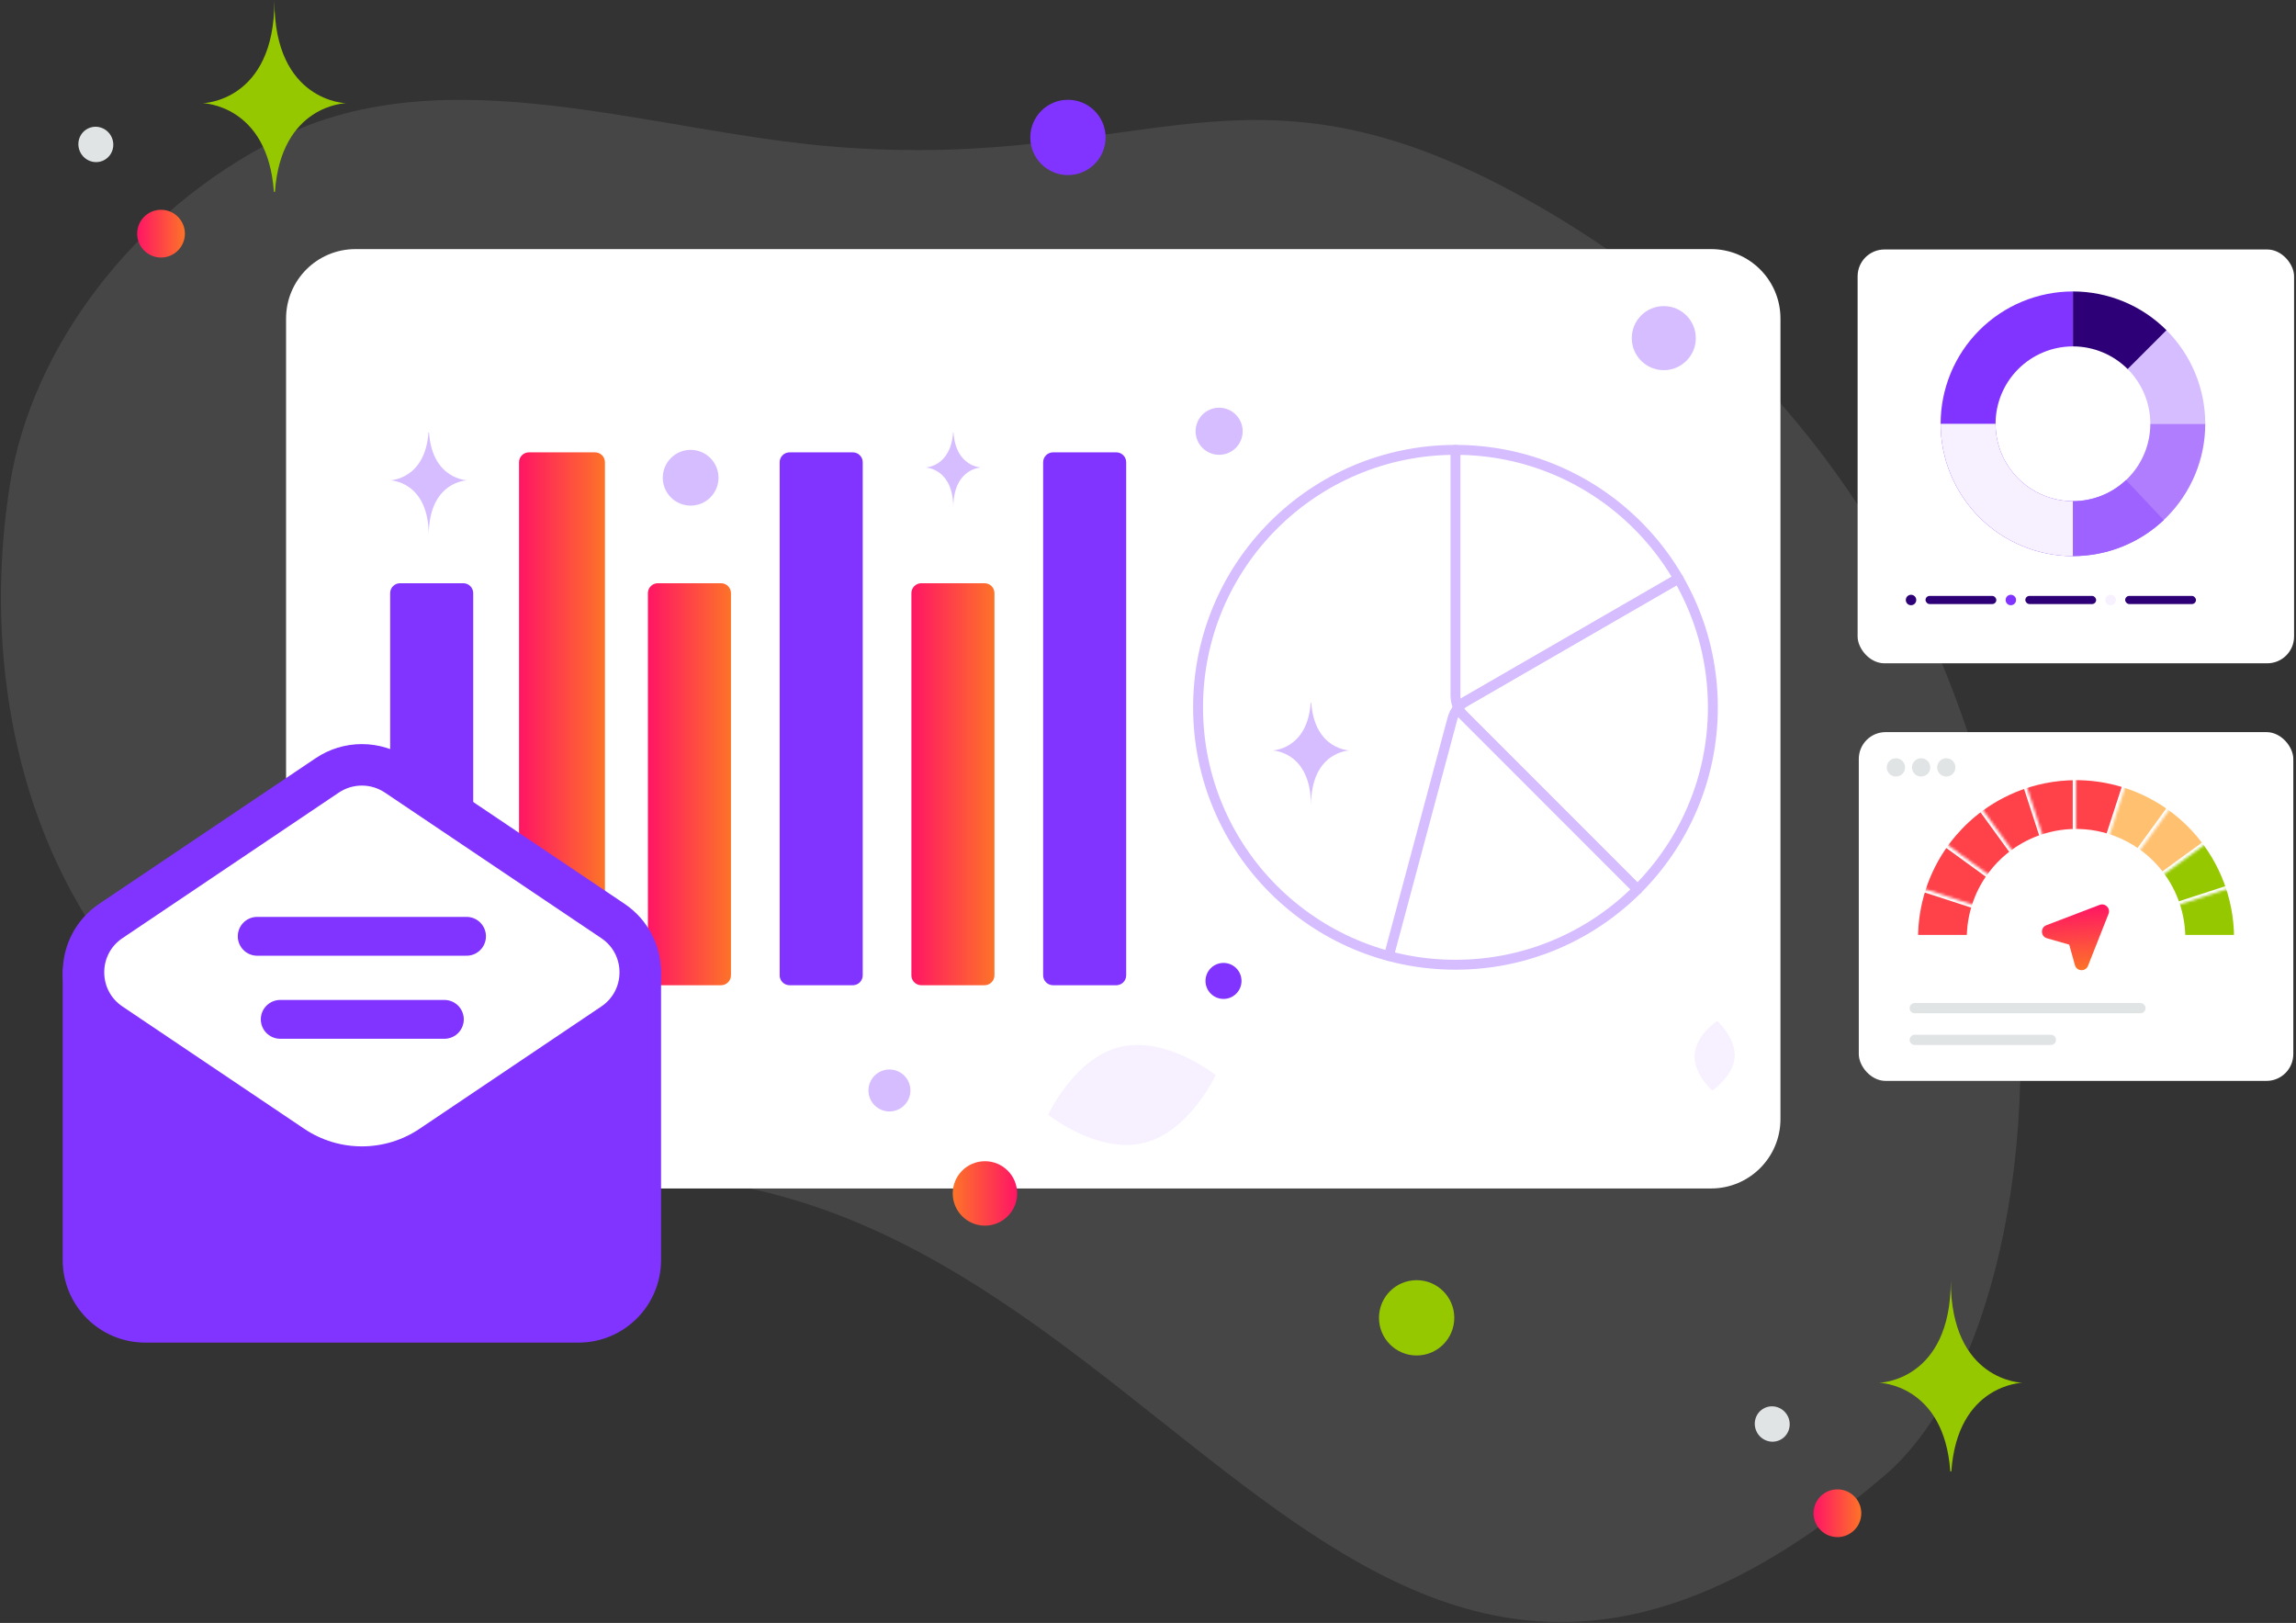
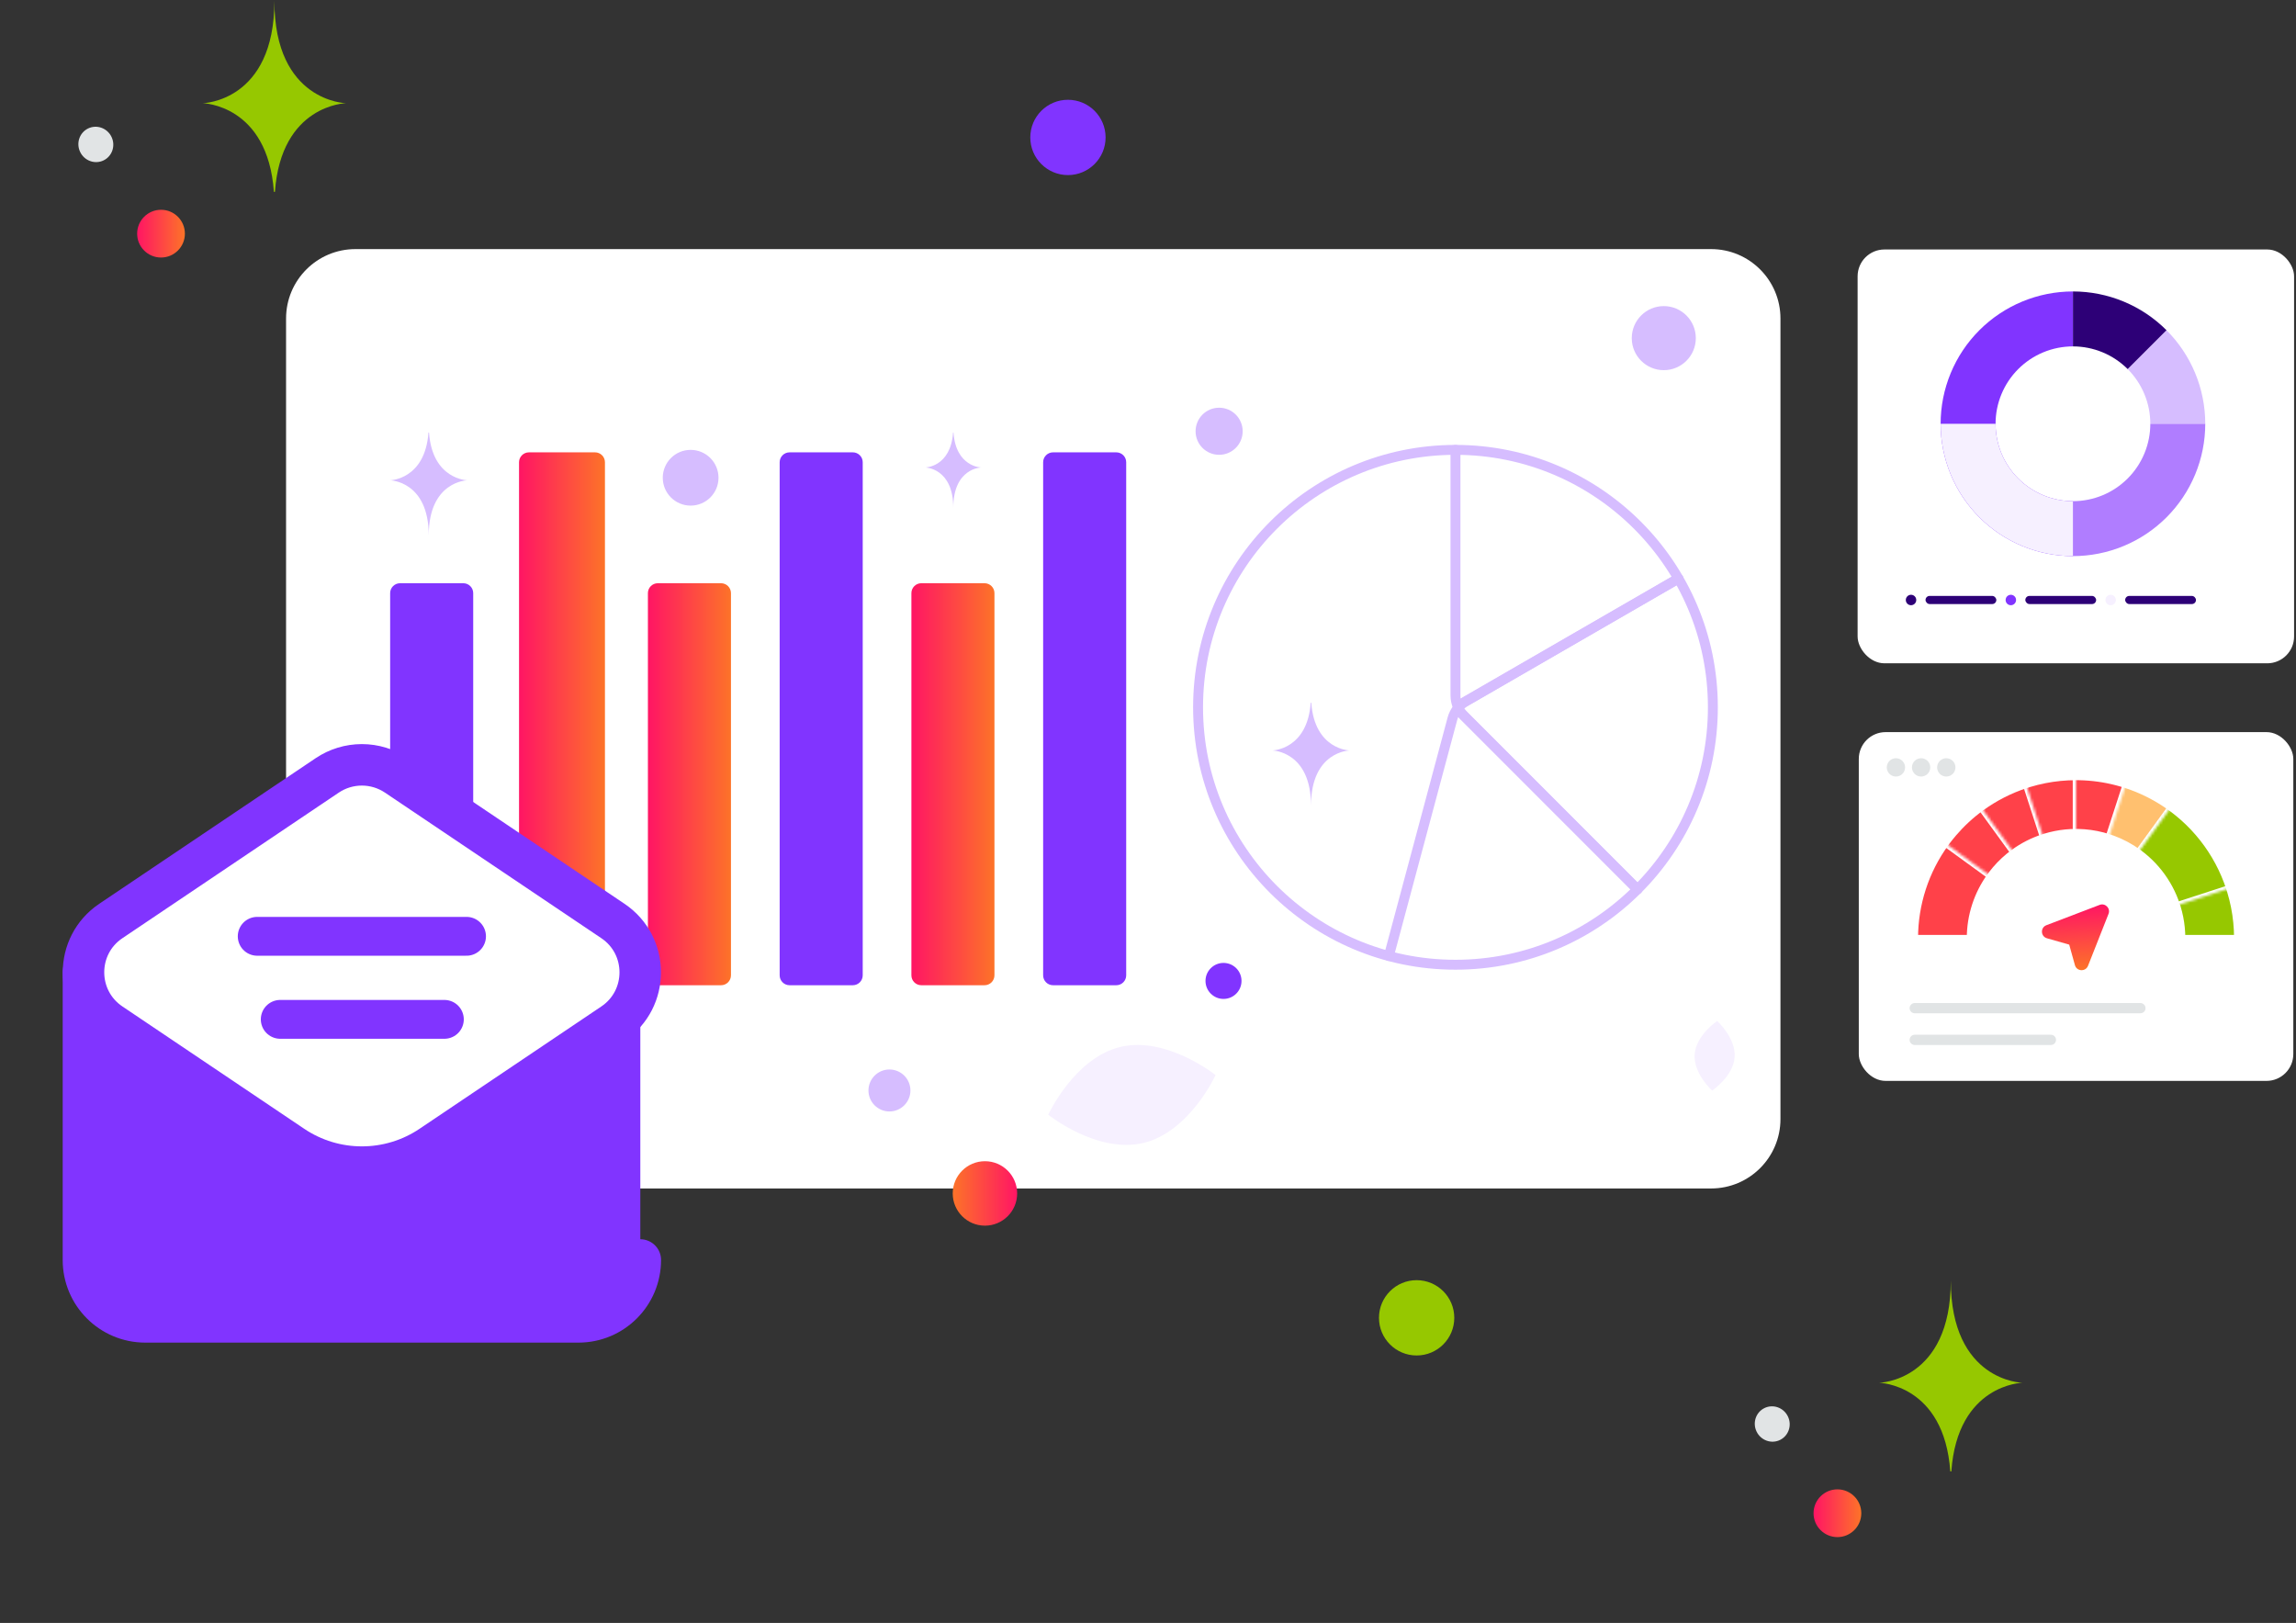
<svg xmlns="http://www.w3.org/2000/svg" width="856" height="605" viewBox="0 0 856 605" fill="none">
  <rect x="0" y="0" width="856" height="605" fill="#333333" stroke="none" />
  <g clip-path="url(#clip0_894_2259)">
-     <path opacity="0.1" d="M702.733 549.933C779.935 483.893 792.288 198.007 568.306 73.826C464.132 16.074 428.132 63.728 312.25 54.795C243.18 49.466 166.74 20.059 103.831 51.612C49.52 78.839 11.874 129.829 3.777 180.177C-14.43 293.408 36.973 437.898 236.332 438.399C435.691 438.9 503.605 720.232 702.733 549.933Z" fill="#F6F0FF" />
    <path d="M637.924 92.859H132.523C118.235 92.859 106.652 104.442 106.652 118.73V417.166C106.652 431.454 118.235 443.037 132.523 443.037H637.924C652.212 443.037 663.795 431.454 663.795 417.166V118.73C663.795 104.442 652.212 92.859 637.924 92.859Z" fill="white" />
    <path d="M172.727 217.414H149.153C147.112 217.414 145.457 219.069 145.457 221.11V363.577C145.457 365.618 147.112 367.273 149.153 367.273H172.727C174.768 367.273 176.422 365.618 176.422 363.577V221.11C176.422 219.069 174.768 217.414 172.727 217.414Z" fill="#8134FF" />
    <path d="M221.844 168.625H197.204C195.162 168.625 193.508 170.28 193.508 172.321V363.579C193.508 365.62 195.162 367.275 197.204 367.275H221.844C223.886 367.275 225.54 365.62 225.54 363.579V172.321C225.54 170.28 223.886 168.625 221.844 168.625Z" fill="url(#paint0_linear_894_2259)" />
    <path d="M268.824 217.414H245.25C243.209 217.414 241.555 219.069 241.555 221.11V363.577C241.555 365.618 243.209 367.273 245.25 367.273H268.824C270.865 367.273 272.52 365.618 272.52 363.577V221.11C272.52 219.069 270.865 217.414 268.824 217.414Z" fill="url(#paint1_linear_894_2259)" />
    <path d="M367.059 217.414H343.485C341.444 217.414 339.789 219.069 339.789 221.11V363.577C339.789 365.618 341.444 367.273 343.485 367.273H367.059C369.1 367.273 370.754 365.618 370.754 363.577V221.11C370.754 219.069 369.1 217.414 367.059 217.414Z" fill="url(#paint2_linear_894_2259)" />
    <path d="M317.945 168.625H294.372C292.33 168.625 290.676 170.28 290.676 172.321V363.579C290.676 365.62 292.33 367.275 294.372 367.275H317.945C319.986 367.275 321.641 365.62 321.641 363.579V172.321C321.641 170.28 319.986 168.625 317.945 168.625Z" fill="#8134FF" />
    <path d="M416.176 168.625H392.602C390.561 168.625 388.906 170.28 388.906 172.321V363.579C388.906 365.62 390.561 367.275 392.602 367.275H416.176C418.217 367.275 419.872 365.62 419.872 363.579V172.321C419.872 170.28 418.217 168.625 416.176 168.625Z" fill="#8134FF" />
    <path d="M638.597 263.668C638.597 316.672 595.637 359.632 542.632 359.632C489.628 359.632 446.668 316.672 446.668 263.668C446.668 210.663 489.628 167.703 542.632 167.703C595.637 167.703 638.597 210.663 638.597 263.668Z" stroke="#D6BDFF" stroke-width="3.696" stroke-linecap="round" stroke-linejoin="round" />
    <path d="M610.491 331.525L545.757 266.792C544.766 265.802 543.98 264.627 543.444 263.333C542.908 262.04 542.633 260.653 542.633 259.253V167.703M543.377 263.242L625.693 215.686" stroke="#D6BDFF" stroke-width="3.696" stroke-linecap="round" stroke-linejoin="round" />
    <path d="M625.742 215.684L546.461 261.457C545.248 262.157 544.184 263.088 543.332 264.199C542.479 265.31 541.854 266.578 541.492 267.93L517.797 356.361M543.243 264.271L610.446 331.511" stroke="#D6BDFF" stroke-width="3.696" stroke-linecap="round" stroke-linejoin="round" />
    <path d="M426.252 426.075C409.027 430.156 390.809 415.548 390.809 415.548C390.809 415.548 400.53 394.331 417.762 390.263C434.987 386.183 453.2 400.778 453.2 400.778C453.2 400.778 443.478 421.995 426.252 426.075Z" fill="#F6F0FF" />
    <path d="M646.71 394.118C647.232 386.954 640.203 380.598 640.203 380.598C640.203 380.598 632.33 385.862 631.813 393.029C631.291 400.194 638.315 406.548 638.315 406.548C638.315 406.548 646.187 401.282 646.71 394.118Z" fill="#F6F0FF" />
    <path d="M528.152 477.221C520.4 477.221 514.116 483.505 514.116 491.257C514.116 499.009 520.4 505.293 528.152 505.293C535.904 505.293 542.188 499.009 542.188 491.257C542.188 483.505 535.904 477.221 528.152 477.221Z" fill="#96C800" />
    <path d="M398.152 37.198C390.4 37.198 384.116 43.482 384.116 51.234C384.116 58.986 390.4 65.269 398.152 65.269C405.904 65.269 412.188 58.986 412.188 51.234C412.188 43.482 405.904 37.198 398.152 37.198Z" fill="#8134FF" />
    <path d="M456.151 358.954C452.444 358.954 449.438 361.959 449.438 365.666C449.438 369.374 452.444 372.379 456.151 372.379C459.858 372.379 462.863 369.374 462.863 365.666C462.863 361.959 459.858 358.954 456.151 358.954Z" fill="#8134FF" />
    <path d="M367.207 456.898C360.574 456.898 355.196 451.52 355.196 444.886C355.196 438.253 360.574 432.875 367.207 432.875C373.841 432.875 379.219 438.253 379.219 444.886C379.219 451.52 373.841 456.898 367.207 456.898Z" fill="url(#paint3_linear_894_2259)" />
-     <path d="M223.067 491.089C217.454 491.089 212.904 486.538 212.904 480.925C212.904 475.312 217.454 470.762 223.067 470.762C228.68 470.762 233.23 475.312 233.23 480.925C233.23 486.538 228.68 491.089 223.067 491.089Z" fill="#B07DFF" />
    <path d="M331.603 414.33C327.282 414.33 323.78 410.827 323.78 406.507C323.78 402.186 327.282 398.684 331.603 398.684C335.923 398.684 339.426 402.186 339.426 406.507C339.426 410.827 335.923 414.33 331.603 414.33Z" fill="#D6BDFF" />
    <path d="M620.298 137.99C613.704 137.99 608.358 132.644 608.358 126.05C608.358 119.455 613.704 114.109 620.298 114.109C626.892 114.109 632.238 119.455 632.238 126.05C632.238 132.644 626.892 137.99 620.298 137.99Z" fill="#D6BDFF" />
    <path d="M86.137 438.194C86.788 440.623 85.346 443.121 82.916 443.772C80.487 444.423 77.99 442.981 77.339 440.551C76.688 438.122 78.13 435.625 80.559 434.974C82.989 434.323 85.486 435.764 86.137 438.194Z" fill="#D6BDFF" />
    <path d="M257.485 188.483C251.747 188.483 247.095 183.831 247.095 178.093C247.095 172.355 251.747 167.703 257.485 167.703C263.223 167.703 267.875 172.355 267.875 178.093C267.875 183.831 263.223 188.483 257.485 188.483Z" fill="#D6BDFF" />
    <path d="M608.742 392.041C604.328 392.041 600.75 389.179 600.75 385.648C600.75 382.116 604.328 379.254 608.742 379.254C613.156 379.254 616.734 382.116 616.734 385.648C616.734 389.179 613.156 392.041 608.742 392.041Z" fill="white" />
    <path d="M463.297 160.766C463.297 165.614 459.367 169.543 454.52 169.543C449.672 169.543 445.742 165.614 445.742 160.766C445.742 155.918 449.672 151.988 454.52 151.988C459.367 151.988 463.297 155.918 463.297 160.766Z" fill="#D6BDFF" />
    <path d="M159.736 161.234H159.946C161.184 178.777 174.23 179.046 174.23 179.046C174.23 179.046 159.844 179.327 159.844 199.597C159.844 179.327 145.457 179.046 145.457 179.046C145.457 179.046 158.498 178.777 159.736 161.234ZM488.663 261.945H488.872C490.11 279.487 503.157 279.757 503.157 279.757C503.157 279.757 488.771 280.038 488.771 300.308C488.771 280.038 474.385 279.757 474.385 279.757C474.385 279.757 487.425 279.487 488.663 261.945ZM355.328 161.234H355.479C356.371 174.071 365.78 174.269 365.78 174.269C365.78 174.269 355.405 174.474 355.405 189.306C355.405 174.474 345.031 174.269 345.031 174.269C345.031 174.269 354.435 174.071 355.328 161.234Z" fill="#D6BDFF" />
    <g clip-path="url(#clip1_894_2259)">
      <path fill-rule="evenodd" clip-rule="evenodd" d="M31.105 362.457V469.698C31.105 482.445 41.429 492.769 54.175 492.769H215.654C228.401 492.769 238.725 482.445 238.725 469.698V362.457" fill="#8134FF" />
-       <path d="M31.105 362.457V469.698C31.105 482.445 41.429 492.769 54.175 492.769H215.654C228.401 492.769 238.725 482.445 238.725 469.698V362.457" stroke="#8134FF" stroke-width="15.463" stroke-linecap="round" stroke-linejoin="round" />
+       <path d="M31.105 362.457V469.698C31.105 482.445 41.429 492.769 54.175 492.769H215.654C228.401 492.769 238.725 482.445 238.725 469.698" stroke="#8134FF" stroke-width="15.463" stroke-linecap="round" stroke-linejoin="round" />
      <path fill-rule="evenodd" clip-rule="evenodd" d="M41.323 343.322L121.999 289.05C125.817 286.484 130.312 285.113 134.912 285.113C139.512 285.113 144.008 286.484 147.826 289.05L228.502 343.322C242.09 352.469 242.09 372.46 228.502 381.607L160.745 427.193C145.127 437.702 124.709 437.702 109.091 427.193L41.334 381.607C27.734 372.46 27.734 352.458 41.323 343.322Z" fill="white" stroke="#8134FF" stroke-width="15.463" stroke-linecap="round" stroke-linejoin="round" />
      <path d="M95.891 349.035H173.936M104.476 379.995H165.672" stroke="#8134FF" stroke-width="14.476" stroke-linecap="round" stroke-linejoin="round" />
    </g>
    <rect x="693" y="272.918" width="162" height="130.017" rx="10" fill="white" />
    <mask id="path-31-inside-1_894_2259" fill="white">
      <path d="M713.858 349.745C713.858 333.795 720.194 318.497 731.473 307.219C742.751 295.94 758.049 289.604 773.999 289.604C789.95 289.604 805.247 295.94 816.526 307.219C827.804 318.497 834.141 333.795 834.141 349.745L813.501 349.745C813.501 339.269 809.339 329.221 801.931 321.813C794.523 314.405 784.476 310.243 773.999 310.243C763.523 310.243 753.475 314.405 746.067 321.813C738.659 329.221 734.497 339.269 734.497 349.745L713.858 349.745Z" />
    </mask>
    <path d="M713.858 349.745C713.858 333.795 720.194 318.497 731.473 307.219C742.751 295.94 758.049 289.604 773.999 289.604C789.95 289.604 805.247 295.94 816.526 307.219C827.804 318.497 834.141 333.795 834.141 349.745L813.501 349.745C813.501 339.269 809.339 329.221 801.931 321.813C794.523 314.405 784.476 310.243 773.999 310.243C763.523 310.243 753.475 314.405 746.067 321.813C738.659 329.221 734.497 339.269 734.497 349.745L713.858 349.745Z" fill="#96C800" stroke="white" stroke-width="2.467" mask="url(#path-31-inside-1_894_2259)" />
    <mask id="path-32-inside-2_894_2259" fill="white">
      <path d="M713.858 349.745C713.858 335.425 718.967 321.575 728.267 310.686C737.567 299.797 750.447 292.584 764.591 290.344C778.734 288.104 793.213 290.984 805.423 298.466C817.633 305.948 826.772 317.541 831.197 331.16L811.568 337.538C808.661 328.593 802.658 320.979 794.639 316.064C786.619 311.15 777.109 309.258 767.82 310.73C758.53 312.201 750.07 316.939 743.962 324.091C737.853 331.243 734.497 340.34 734.497 349.745L713.858 349.745Z" />
    </mask>
    <path d="M713.858 349.745C713.858 335.425 718.967 321.575 728.267 310.686C737.567 299.797 750.447 292.584 764.591 290.344C778.734 288.104 793.213 290.984 805.423 298.466C817.633 305.948 826.772 317.541 831.197 331.16L811.568 337.538C808.661 328.593 802.658 320.979 794.639 316.064C786.619 311.15 777.109 309.258 767.82 310.73C758.53 312.201 750.07 316.939 743.962 324.091C737.853 331.243 734.497 340.34 734.497 349.745L713.858 349.745Z" fill="#96C800" stroke="white" stroke-width="2.467" mask="url(#path-32-inside-2_894_2259)" />
    <mask id="path-33-inside-3_894_2259" fill="white">
      <path d="M713.858 349.745C713.858 337.045 717.878 324.67 725.344 314.395C732.809 304.12 743.335 296.472 755.414 292.547C767.493 288.622 780.505 288.622 792.584 292.547C804.663 296.472 815.189 304.12 822.655 314.395L805.957 326.527C801.053 319.778 794.139 314.755 786.206 312.177C778.272 309.599 769.726 309.599 761.792 312.177C753.859 314.755 746.945 319.778 742.041 326.527C737.138 333.275 734.497 341.403 734.497 349.745L713.858 349.745Z" />
    </mask>
-     <path d="M713.858 349.745C713.858 337.045 717.878 324.67 725.344 314.395C732.809 304.12 743.335 296.472 755.414 292.547C767.493 288.622 780.505 288.622 792.584 292.547C804.663 296.472 815.189 304.12 822.655 314.395L805.957 326.527C801.053 319.778 794.139 314.755 786.206 312.177C778.272 309.599 769.726 309.599 761.792 312.177C753.859 314.755 746.945 319.778 742.041 326.527C737.138 333.275 734.497 341.403 734.497 349.745L713.858 349.745Z" fill="#FFC06F" stroke="white" stroke-width="2.467" mask="url(#path-33-inside-3_894_2259)" />
    <mask id="path-34-inside-4_894_2259" fill="white">
      <path d="M713.858 349.745C713.858 338.654 716.925 327.778 722.72 318.321C728.515 308.864 736.813 301.194 746.695 296.159C756.578 291.123 767.66 288.919 778.718 289.789C789.775 290.659 800.376 294.57 809.349 301.09L797.218 317.788C791.324 313.506 784.361 310.937 777.098 310.365C769.836 309.794 762.557 311.241 756.066 314.549C749.575 317.856 744.125 322.894 740.318 329.106C736.512 335.317 734.497 342.46 734.497 349.745L713.858 349.745Z" />
    </mask>
    <path d="M713.858 349.745C713.858 338.654 716.925 327.778 722.72 318.321C728.515 308.864 736.813 301.194 746.695 296.159C756.578 291.123 767.66 288.919 778.718 289.789C789.775 290.659 800.376 294.57 809.349 301.09L797.218 317.788C791.324 313.506 784.361 310.937 777.098 310.365C769.836 309.794 762.557 311.241 756.066 314.549C749.575 317.856 744.125 322.894 740.318 329.106C736.512 335.317 734.497 342.46 734.497 349.745L713.858 349.745Z" fill="#FFC06F" stroke="white" stroke-width="2.467" mask="url(#path-34-inside-4_894_2259)" />
    <mask id="path-35-inside-5_894_2259" fill="white">
      <path d="M713.858 349.745C713.858 340.254 716.104 330.898 720.413 322.441C724.721 313.985 730.97 306.668 738.649 301.09C746.327 295.511 755.217 291.829 764.591 290.344C773.965 288.859 783.557 289.614 792.584 292.547L786.206 312.177C780.277 310.25 773.977 309.755 767.82 310.73C761.663 311.705 755.824 314.123 750.78 317.788C745.737 321.452 741.633 326.257 738.803 331.812C735.973 337.366 734.497 343.511 734.497 349.745L713.858 349.745Z" />
    </mask>
    <path d="M713.858 349.745C713.858 340.254 716.104 330.898 720.413 322.441C724.721 313.985 730.97 306.668 738.649 301.09C746.327 295.511 755.217 291.829 764.591 290.344C773.965 288.859 783.557 289.614 792.584 292.547L786.206 312.177C780.277 310.25 773.977 309.755 767.82 310.73C761.663 311.705 755.824 314.123 750.78 317.788C745.737 321.452 741.633 326.257 738.803 331.812C735.973 337.366 734.497 343.511 734.497 349.745L713.858 349.745Z" fill="#FF4149" stroke="white" stroke-width="2.467" mask="url(#path-35-inside-5_894_2259)" />
    <mask id="path-36-inside-6_894_2259" fill="white">
      <path d="M713.858 349.745C713.858 341.847 715.413 334.027 718.436 326.73C721.458 319.433 725.888 312.803 731.473 307.219C737.057 301.634 743.687 297.204 750.984 294.182C758.281 291.159 766.101 289.604 773.999 289.604L773.999 310.243C768.812 310.243 763.675 311.265 758.882 313.25C754.09 315.235 749.735 318.145 746.067 321.813C742.399 325.481 739.489 329.836 737.504 334.628C735.519 339.421 734.497 344.558 734.497 349.745L713.858 349.745Z" />
    </mask>
    <path d="M713.858 349.745C713.858 341.847 715.413 334.027 718.436 326.73C721.458 319.433 725.888 312.803 731.473 307.219C737.057 301.634 743.687 297.204 750.984 294.182C758.281 291.159 766.101 289.604 773.999 289.604L773.999 310.243C768.812 310.243 763.675 311.265 758.882 313.25C754.09 315.235 749.735 318.145 746.067 321.813C742.399 325.481 739.489 329.836 737.504 334.628C735.519 339.421 734.497 344.558 734.497 349.745L713.858 349.745Z" fill="#FF4149" stroke="white" stroke-width="2.467" mask="url(#path-36-inside-6_894_2259)" />
    <mask id="path-37-inside-7_894_2259" fill="white">
      <path d="M713.858 349.745C713.858 337.045 717.878 324.67 725.344 314.395C732.809 304.12 743.335 296.472 755.414 292.547L761.792 312.177C753.859 314.755 746.945 319.778 742.041 326.527C737.138 333.275 734.497 341.403 734.497 349.745L713.858 349.745Z" />
    </mask>
    <path d="M713.858 349.745C713.858 337.045 717.878 324.67 725.344 314.395C732.809 304.12 743.335 296.472 755.414 292.547L761.792 312.177C753.859 314.755 746.945 319.778 742.041 326.527C737.138 333.275 734.497 341.403 734.497 349.745L713.858 349.745Z" fill="#FF4149" stroke="white" stroke-width="2.467" mask="url(#path-37-inside-7_894_2259)" />
    <mask id="path-38-inside-8_894_2259" fill="white">
      <path d="M713.858 349.745C713.858 340.254 716.104 330.898 720.413 322.441C724.721 313.985 730.97 306.668 738.649 301.09L750.78 317.788C745.737 321.452 741.633 326.257 738.803 331.812C735.973 337.366 734.497 343.511 734.497 349.745L713.858 349.745Z" />
    </mask>
    <path d="M713.858 349.745C713.858 340.254 716.104 330.898 720.413 322.441C724.721 313.985 730.97 306.668 738.649 301.09L750.78 317.788C745.737 321.452 741.633 326.257 738.803 331.812C735.973 337.366 734.497 343.511 734.497 349.745L713.858 349.745Z" fill="#FF4149" stroke="white" stroke-width="2.467" mask="url(#path-38-inside-8_894_2259)" />
    <mask id="path-39-inside-9_894_2259" fill="white">
      <path d="M713.858 349.745C713.858 337.045 717.878 324.67 725.344 314.395L742.041 326.527C737.138 333.275 734.497 341.403 734.497 349.745L713.858 349.745Z" />
    </mask>
    <path d="M713.858 349.745C713.858 337.045 717.878 324.67 725.344 314.395L742.041 326.527C737.138 333.275 734.497 341.403 734.497 349.745L713.858 349.745Z" fill="#FF4149" stroke="white" stroke-width="2.467" mask="url(#path-39-inside-9_894_2259)" />
    <mask id="path-40-inside-10_894_2259" fill="white">
      <path d="M713.858 349.745C713.858 343.434 714.851 337.163 716.801 331.16L736.431 337.538C735.15 341.481 734.497 345.6 734.497 349.745L713.858 349.745Z" />
    </mask>
-     <path d="M713.858 349.745C713.858 343.434 714.851 337.163 716.801 331.16L736.431 337.538C735.15 341.481 734.497 345.6 734.497 349.745L713.858 349.745Z" fill="#FF4149" stroke="white" stroke-width="2.467" mask="url(#path-40-inside-10_894_2259)" />
    <path fill-rule="evenodd" clip-rule="evenodd" d="M762.943 344.899L782.786 337.327C784.88 336.529 786.928 338.586 786.108 340.665L778.461 360.034C777.556 362.33 774.238 362.16 773.577 359.783L771.449 352.138L763.155 349.769C760.774 349.087 760.632 345.783 762.943 344.899Z" fill="url(#paint4_linear_894_2259)" />
    <path d="M797.988 375.82H713.859" stroke="#E1E4E5" stroke-width="3.824" stroke-linecap="round" stroke-linejoin="round" />
    <path d="M764.615 387.641H713.859" stroke="#E1E4E5" stroke-width="3.824" stroke-linecap="round" stroke-linejoin="round" />
    <path d="M706.844 289.48C707.749 289.48 708.618 289.121 709.258 288.481C709.898 287.84 710.258 286.972 710.258 286.066C710.258 285.161 709.898 284.293 709.258 283.652C708.618 283.012 707.749 282.652 706.844 282.652C705.938 282.652 705.07 283.012 704.43 283.652C703.789 284.293 703.43 285.161 703.43 286.066C703.43 286.972 703.789 287.84 704.43 288.481C705.07 289.121 705.938 289.48 706.844 289.48ZM716.232 289.48C717.138 289.48 718.006 289.121 718.647 288.481C719.287 287.84 719.646 286.972 719.646 286.066C719.646 285.161 719.287 284.293 718.647 283.652C718.006 283.012 717.138 282.652 716.232 282.652C715.327 282.652 714.459 283.012 713.818 283.652C713.178 284.293 712.818 285.161 712.818 286.066C712.818 286.972 713.178 287.84 713.818 288.481C714.459 289.121 715.327 289.48 716.232 289.48ZM725.621 289.48C726.527 289.48 727.395 289.121 728.035 288.481C728.675 287.84 729.035 286.972 729.035 286.066C729.035 285.161 728.675 284.293 728.035 283.652C727.395 283.012 726.527 282.652 725.621 282.652C724.716 282.652 723.847 283.012 723.207 283.652C722.567 284.293 722.207 285.161 722.207 286.066C722.207 286.972 722.567 287.84 723.207 288.481C723.847 289.121 724.716 289.48 725.621 289.48Z" fill="#E1E4E5" />
    <rect x="692.559" y="93" width="162.726" height="154.265" rx="10" fill="white" />
    <circle cx="712.475" cy="223.666" r="1.947" fill="#2D0077" />
    <circle cx="749.685" cy="223.666" r="1.947" fill="#8134FF" />
    <circle cx="786.9" cy="223.666" r="1.947" fill="#F6F0FF" />
    <rect x="717.879" y="222.148" width="26.396" height="3.029" rx="1.514" fill="#2D0077" />
    <rect x="755.09" y="222.148" width="26.396" height="3.029" rx="1.514" fill="#2D0077" />
    <rect x="792.312" y="222.148" width="26.396" height="3.029" rx="1.514" fill="#2D0077" />
    <g clip-path="url(#clip2_894_2259)">
      <path d="M772.837 108.648C766.359 108.648 759.945 109.924 753.96 112.403C747.975 114.882 742.537 118.516 737.956 123.097C733.375 127.677 729.742 133.115 727.263 139.1C724.784 145.085 723.508 151.5 723.508 157.978C723.508 164.456 724.784 170.871 727.263 176.855C729.742 182.84 733.375 188.278 737.956 192.859C742.537 197.44 747.975 201.073 753.96 203.552C759.945 206.031 766.359 207.307 772.837 207.307L772.837 186.825C769.049 186.825 765.298 186.078 761.798 184.629C758.298 183.179 755.118 181.054 752.44 178.376C749.761 175.697 747.636 172.517 746.186 169.017C744.737 165.517 743.991 161.766 743.991 157.978C743.991 154.19 744.737 150.439 746.186 146.939C747.636 143.439 749.761 140.259 752.44 137.58C755.118 134.902 758.298 132.777 761.798 131.327C765.298 129.877 769.049 129.131 772.837 129.131L772.837 108.648Z" fill="#8134FF" />
      <path d="M822.168 157.975C822.168 151.497 820.892 145.083 818.413 139.098C815.934 133.113 812.3 127.675 807.72 123.094L793.236 137.578C795.915 140.256 798.04 143.436 799.489 146.936C800.939 150.436 801.685 154.187 801.685 157.975L822.168 157.975Z" fill="#D6BDFF" />
      <path d="M807.72 123.095C803.14 118.515 797.702 114.881 791.717 112.402C785.732 109.923 779.317 108.647 772.839 108.647L772.839 129.13C776.627 129.13 780.378 129.876 783.878 131.326C787.378 132.775 790.558 134.9 793.237 137.579L807.72 123.095Z" fill="#2D0077" />
      <path d="M723.509 157.975C723.509 164.453 724.785 170.868 727.264 176.853C729.743 182.838 733.377 188.276 737.957 192.856C742.538 197.437 747.976 201.071 753.961 203.55C759.946 206.029 766.36 207.305 772.839 207.305L772.839 186.822C769.05 186.822 765.299 186.076 761.799 184.626C758.3 183.176 755.12 181.052 752.441 178.373C749.762 175.694 747.637 172.514 746.188 169.014C744.738 165.515 743.992 161.763 743.992 157.975L723.509 157.975Z" fill="#F6F0FF" />
      <path d="M772.839 207.307C779.317 207.307 785.731 206.031 791.716 203.552C797.701 201.073 803.139 197.44 807.72 192.859C812.3 188.278 815.934 182.84 818.413 176.855C820.892 170.871 822.168 164.456 822.168 157.978L801.685 157.978C801.685 161.766 800.939 165.517 799.489 169.017C798.04 172.517 795.915 175.697 793.236 178.376C790.557 181.054 787.377 183.179 783.878 184.629C780.378 186.078 776.627 186.825 772.839 186.825L772.839 207.307Z" fill="#B07DFF" />
-       <path d="M772.839 207.307C785.42 207.307 797.526 202.5 806.68 193.869L792.628 178.966C787.275 184.013 780.196 186.825 772.839 186.825L772.839 207.307Z" fill="#9D62FF" />
    </g>
    <path d="M60.032 78.202C64.947 78.202 68.931 82.186 68.931 87.101C68.931 92.016 64.947 96 60.032 96C55.117 96 51.133 92.016 51.133 87.101C51.133 82.186 55.117 78.202 60.032 78.202Z" fill="url(#paint5_linear_894_2259)" />
    <path d="M102.113 71.527H102.501C104.799 38.972 129 38.47 129 38.47C129 38.47 102.302 37.95 102.302 0.334C102.302 37.95 75.605 38.47 75.605 38.47C75.605 38.47 99.817 38.972 102.113 71.527Z" fill="#96C800" />
    <path d="M32.831 47.898C36.05 46.327 39.958 47.715 41.56 50.998C43.161 54.28 41.85 58.214 38.63 59.785C35.411 61.356 31.503 59.968 29.901 56.685C28.3 53.403 29.611 49.469 32.831 47.898Z" fill="#E1E4E5" />
    <path d="M685.032 555.202C689.947 555.202 693.931 559.186 693.931 564.101C693.931 569.016 689.947 573 685.032 573C680.117 573 676.133 569.016 676.133 564.101C676.133 559.186 680.117 555.202 685.032 555.202Z" fill="url(#paint6_linear_894_2259)" />
    <path d="M727.113 548.527H727.501C729.799 515.973 754 515.47 754 515.47C754 515.47 727.302 514.95 727.302 477.334C727.302 514.95 700.605 515.47 700.605 515.47C700.605 515.47 724.817 515.973 727.113 548.527Z" fill="#96C800" />
    <path d="M657.831 524.898C661.05 523.327 664.958 524.715 666.56 527.998C668.161 531.28 666.85 535.214 663.63 536.785C660.411 538.356 656.503 536.968 654.901 533.685C653.3 530.403 654.611 526.469 657.831 524.898Z" fill="#E1E4E5" />
  </g>
  <defs>
    <linearGradient id="paint0_linear_894_2259" x1="193.508" y1="267.95" x2="225.54" y2="267.95" gradientUnits="userSpaceOnUse">
      <stop stop-color="#FF1564" />
      <stop offset="1" stop-color="#FD7328" />
    </linearGradient>
    <linearGradient id="paint1_linear_894_2259" x1="241.555" y1="292.343" x2="272.52" y2="292.343" gradientUnits="userSpaceOnUse">
      <stop stop-color="#FF1564" />
      <stop offset="1" stop-color="#FD7328" />
    </linearGradient>
    <linearGradient id="paint2_linear_894_2259" x1="339.789" y1="292.343" x2="370.754" y2="292.343" gradientUnits="userSpaceOnUse">
      <stop stop-color="#FF1564" />
      <stop offset="1" stop-color="#FD7328" />
    </linearGradient>
    <linearGradient id="paint3_linear_894_2259" x1="379.219" y1="444.886" x2="355.196" y2="444.886" gradientUnits="userSpaceOnUse">
      <stop stop-color="#FF1564" />
      <stop offset="1" stop-color="#FD7328" />
    </linearGradient>
    <linearGradient id="paint4_linear_894_2259" x1="773.434" y1="337.787" x2="774.927" y2="361.741" gradientUnits="userSpaceOnUse">
      <stop stop-color="#FF1564" />
      <stop offset="1" stop-color="#FD7328" />
    </linearGradient>
    <linearGradient id="paint5_linear_894_2259" x1="51.133" y1="87.101" x2="68.931" y2="87.101" gradientUnits="userSpaceOnUse">
      <stop stop-color="#FF1564" />
      <stop offset="1" stop-color="#FD7328" />
    </linearGradient>
    <linearGradient id="paint6_linear_894_2259" x1="676.133" y1="564.101" x2="693.931" y2="564.101" gradientUnits="userSpaceOnUse">
      <stop stop-color="#FF1564" />
      <stop offset="1" stop-color="#FD7328" />
    </linearGradient>
    <clipPath id="clip0_894_2259">
      <rect width="856" height="605" fill="white" />
    </clipPath>
    <clipPath id="clip1_894_2259">
      <rect width="224.286" height="224.286" fill="white" transform="translate(22.57 277.145)" />
    </clipPath>
    <clipPath id="clip2_894_2259">
      <rect width="100.822" height="98.659" fill="white" transform="translate(723.508 108.555)" />
    </clipPath>
  </defs>
</svg>